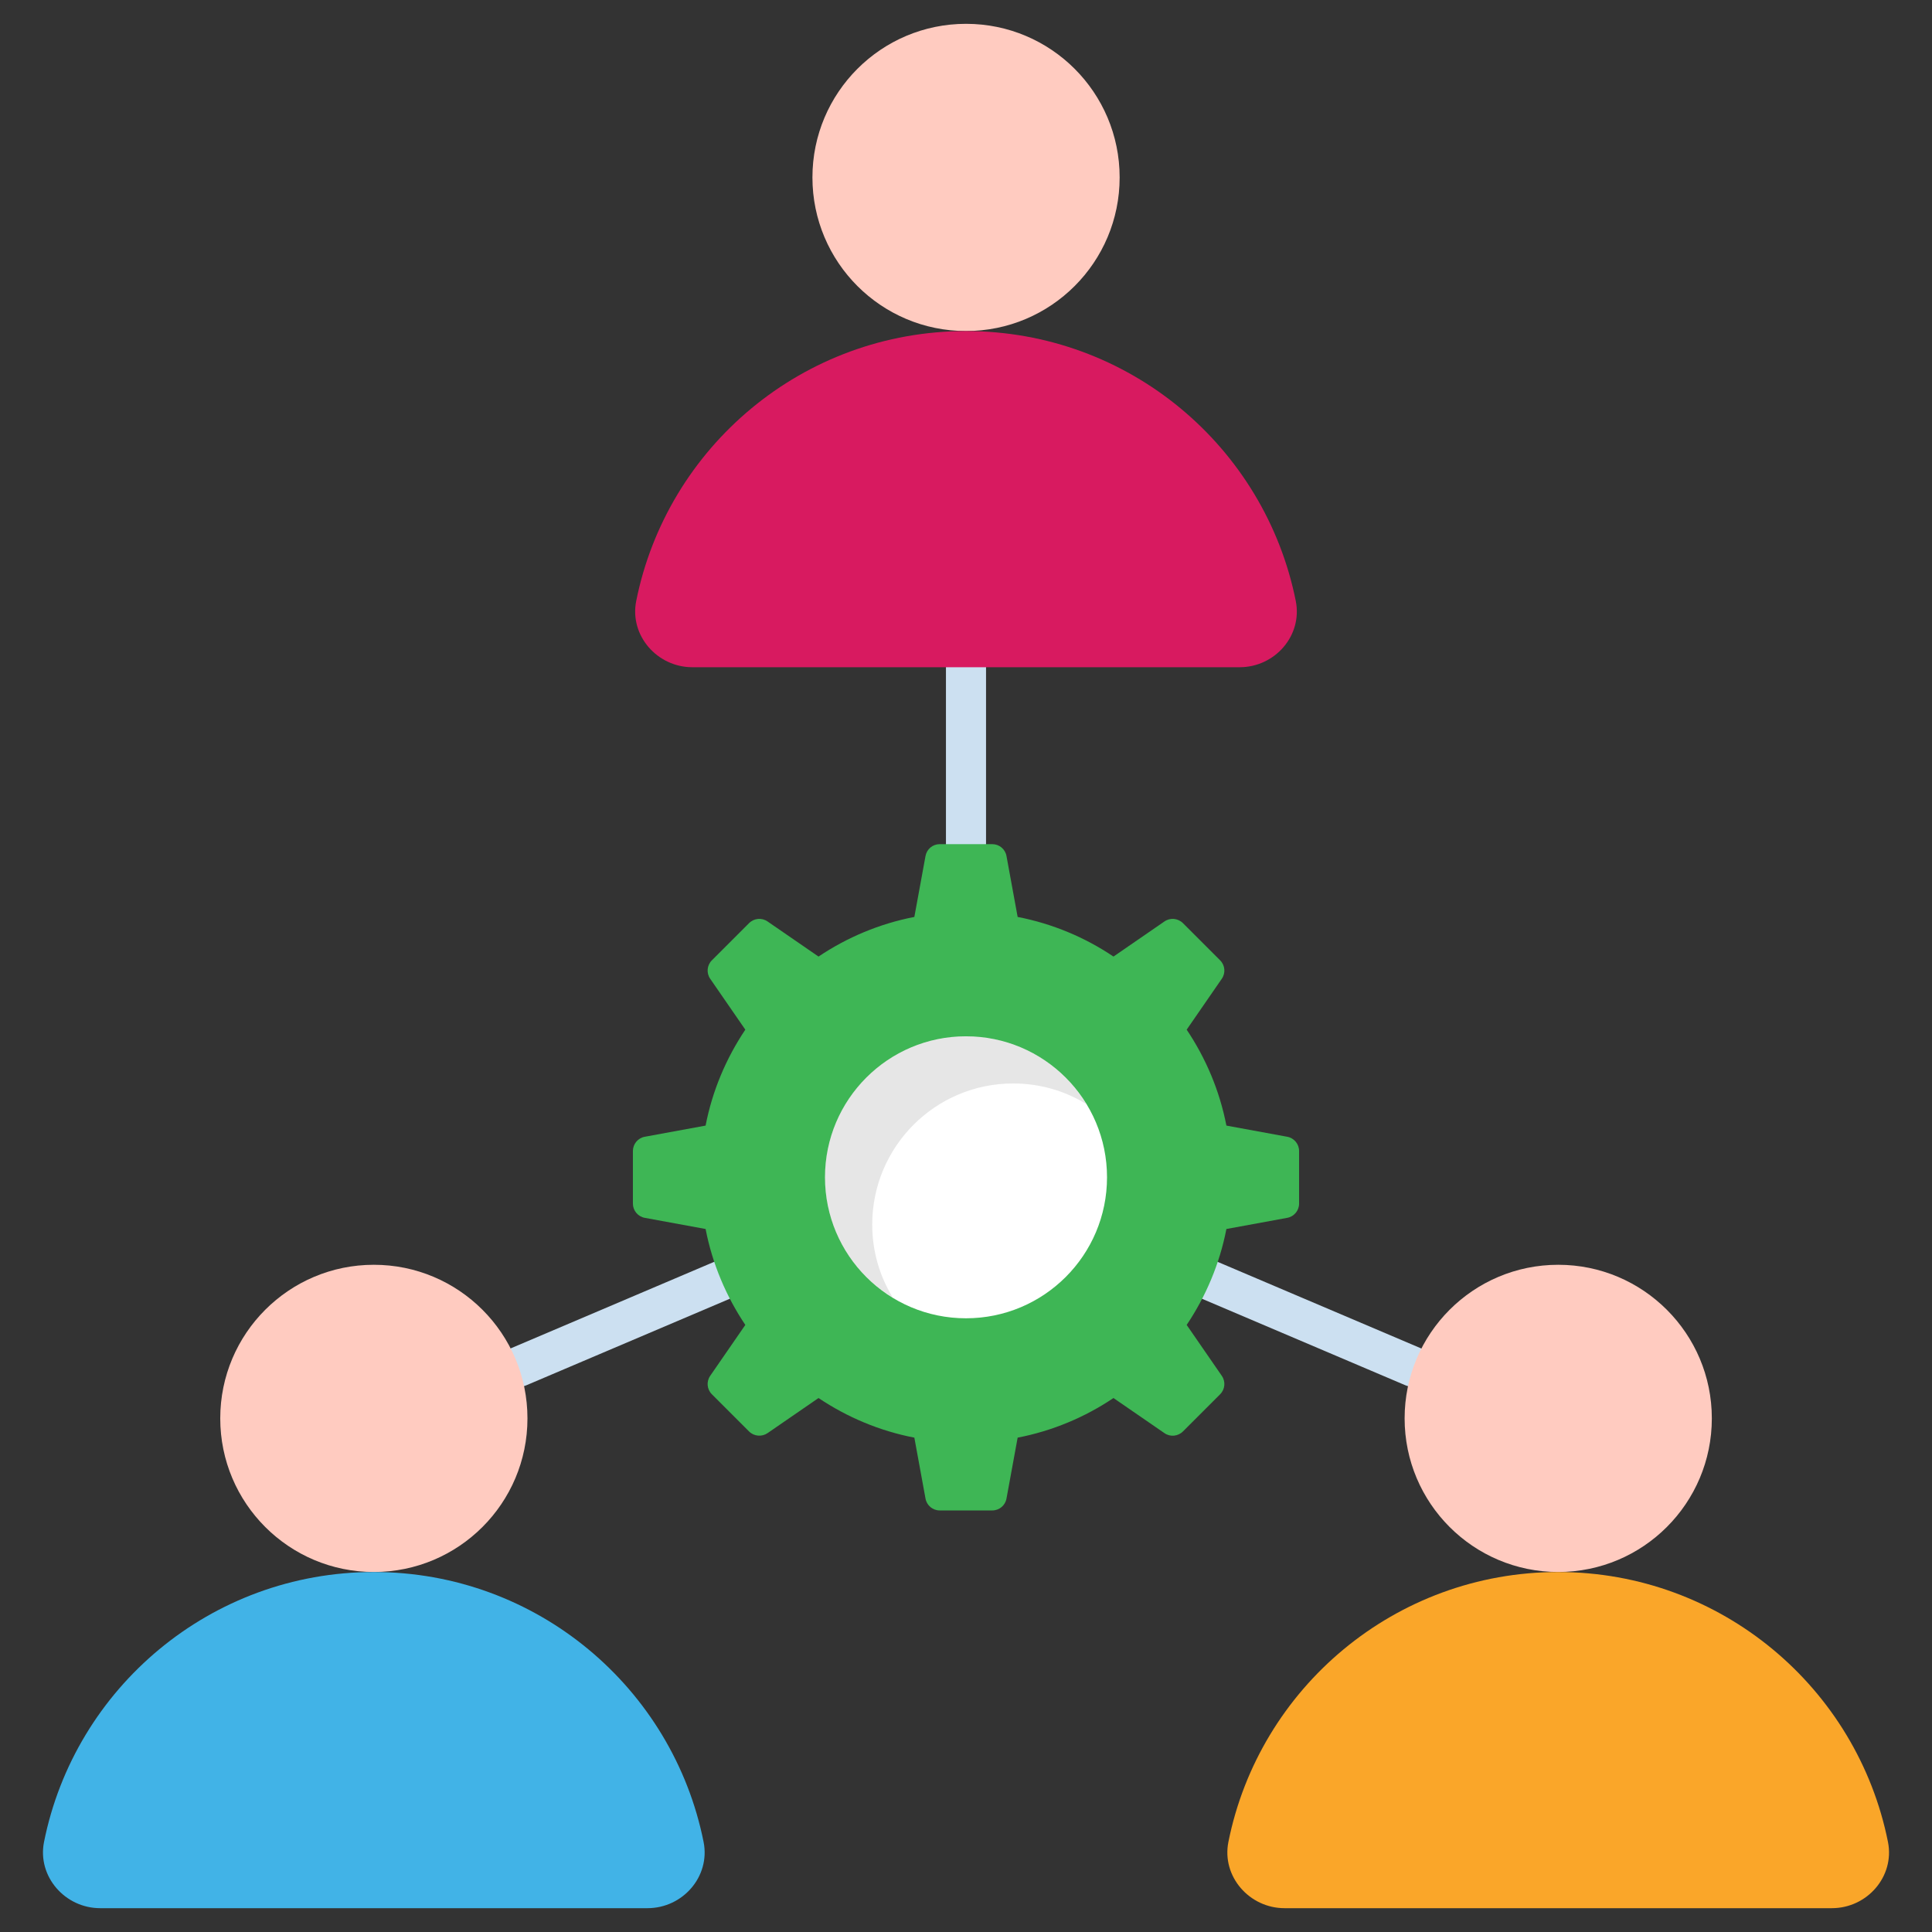
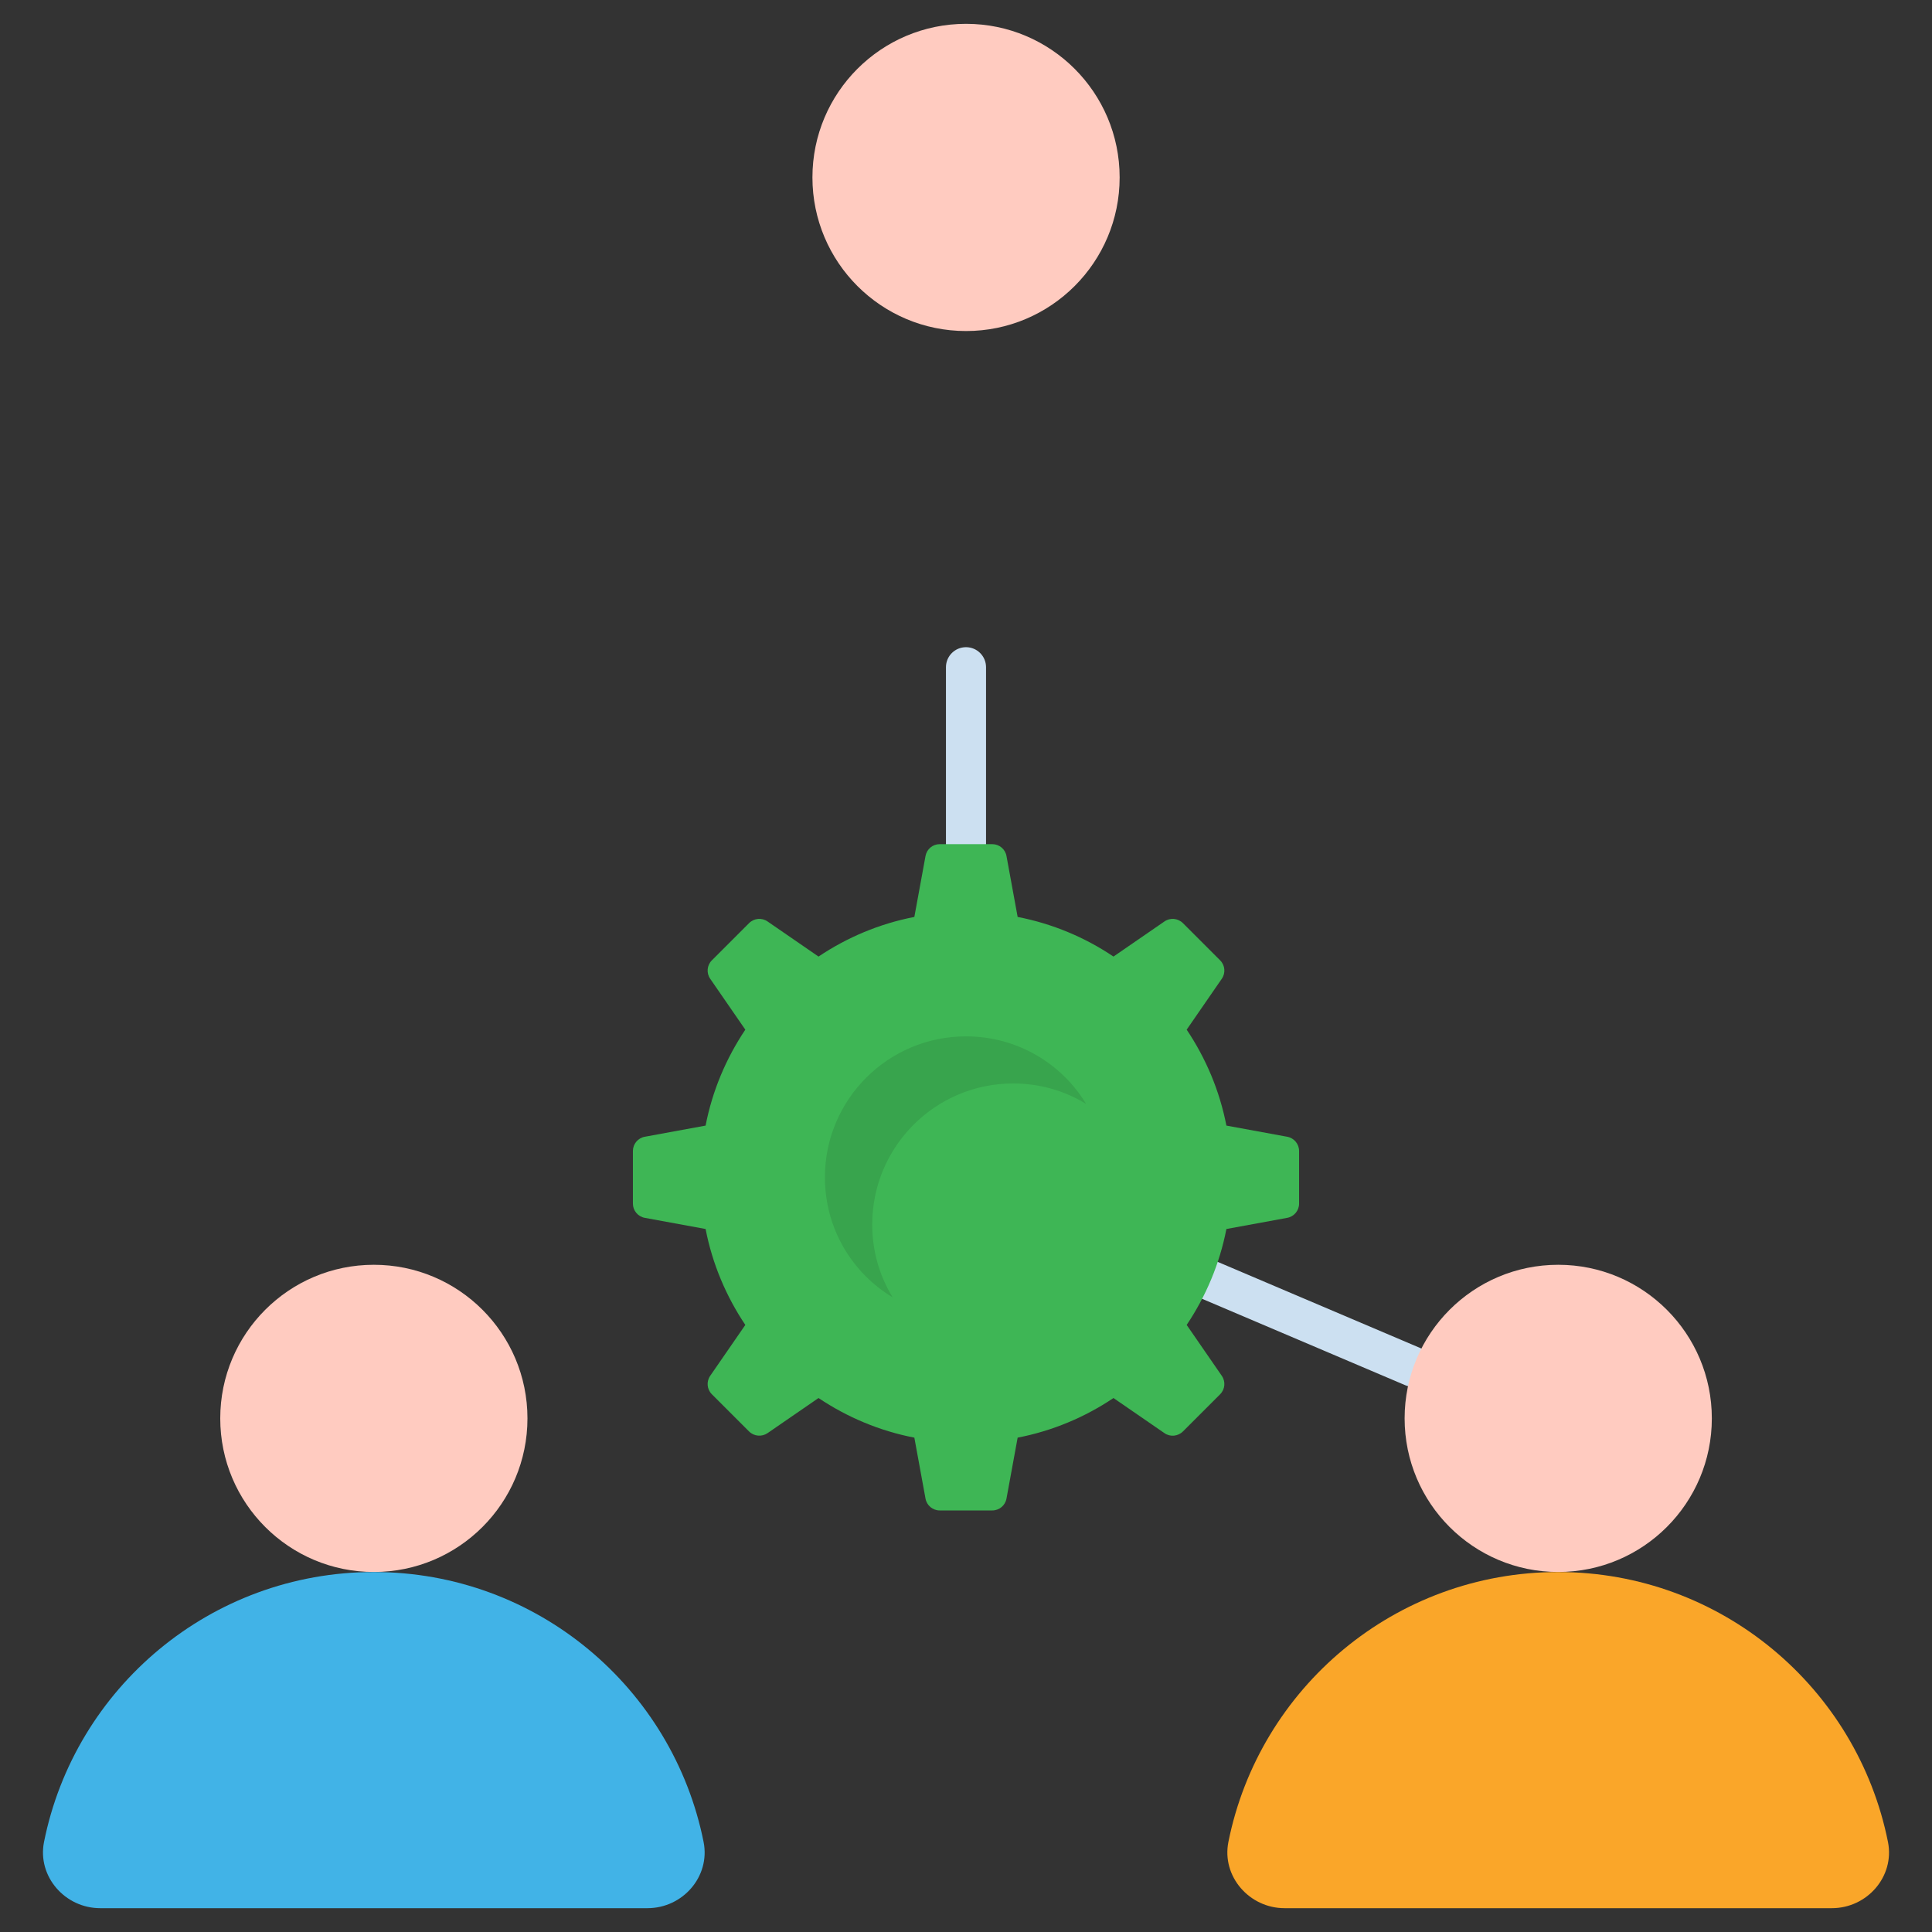
<svg xmlns="http://www.w3.org/2000/svg" enable-background="new 0 0 512 512" height="512" viewBox="0 0 512 512" width="512">
  <rect x="0" y="0" width="512" height="512" fill="#333333" stroke="none" />
  <g id="_x31_4_Coordinate">
    <g>
      <g>
-         <path d="m137.397 367.547c-2.065 0-4.031-1.214-4.887-3.235-1.152-2.7.109-5.821 2.807-6.97l53.768-22.869c2.703-1.139 5.826.106 6.967 2.809 1.152 2.7-.109 5.821-2.807 6.97l-53.768 22.869c-.68.288-1.385.426-2.08.426z" fill="#cce0f1" />
-       </g>
+         </g>
      <g>
        <path d="m374.549 367.547c-.695 0-1.401-.137-2.08-.425l-53.769-22.869c-2.698-1.149-3.958-4.27-2.807-6.97 1.147-2.703 4.275-3.948 6.967-2.809l53.768 22.869c2.698 1.149 3.958 4.27 2.807 6.97-.855 2.02-2.821 3.234-4.886 3.234z" fill="#cce0f1" />
      </g>
      <g>
        <path d="m255.999 229.023c-2.936 0-5.312-2.379-5.312-5.312v-46.889c0-2.934 2.376-5.312 5.312-5.312s5.312 2.379 5.312 5.312v46.889c0 2.933-2.376 5.312-5.312 5.312z" fill="#cce0f1" />
      </g>
      <path d="m344.272 305.023v13.946c0 1.845-1.329 3.446-3.147 3.771l-16.116 2.957c-1.791 9.252-5.453 17.852-10.527 25.422l9.306 13.484c1.058 1.52.868 3.582-.434 4.884l-9.849 9.849c-1.329 1.329-3.391 1.519-4.911.461l-13.512-9.306c-7.542 5.074-16.143 8.709-25.395 10.5l-2.957 16.143c-.326 1.818-1.899 3.148-3.771 3.148h-13.918c-1.872 0-3.446-1.33-3.771-3.148l-2.957-16.143c-9.252-1.79-17.825-5.426-25.395-10.5l-13.511 9.306c-1.519 1.031-3.581.868-4.911-.461l-9.849-9.849c-1.302-1.302-1.492-3.364-.434-4.884l9.306-13.484c-5.074-7.57-8.736-16.17-10.527-25.422l-16.116-2.957c-1.818-.326-3.147-1.926-3.147-3.771v-13.946c0-1.845 1.33-3.446 3.147-3.771l16.116-2.958c1.791-9.252 5.453-17.853 10.527-25.422l-9.306-13.485c-1.058-1.519-.868-3.581.434-4.883l9.849-9.849c1.329-1.329 3.391-1.52 4.911-.461l13.511 9.306c7.57-5.074 16.143-8.709 25.395-10.5l2.957-16.143c.326-1.818 1.899-3.147 3.771-3.147h13.918c1.872 0 3.446 1.329 3.771 3.147l2.957 16.143c9.252 1.791 17.853 5.426 25.395 10.5l13.512-9.306c1.519-1.059 3.581-.868 4.911.461l9.849 9.849c1.302 1.303 1.492 3.364.434 4.883l-9.306 13.485c5.074 7.569 8.736 16.171 10.527 25.422l16.116 2.958c1.818.326 3.147 1.926 3.147 3.771z" fill="#3eb655" />
-       <path d="m293.372 311.996c0 20.645-16.735 37.364-37.38 37.364-20.629 0-37.364-16.719-37.364-37.364 0-20.629 16.735-37.364 37.364-37.364 20.645 0 37.38 16.735 37.38 37.364z" fill="#fff" />
      <path d="m287.832 292.549c-5.631-3.453-12.219-5.419-19.337-5.419-20.612 0-37.347 16.735-37.347 37.4 0 7.066 1.966 13.653 5.419 19.284-10.784-6.481-17.956-18.275-17.956-31.822 0-20.612 16.734-37.346 37.4-37.346 13.493.001 25.34 7.172 31.821 17.903z" opacity=".1" />
      <circle cx="256.01" cy="47.021" fill="#ffcbc0" r="40.707" />
-       <path d="m328.525 176.821h-145.052c-9.298 0-16.677-8.398-14.877-17.516 8.158-40.852 44.211-71.566 87.403-71.566 43.191 0 79.244 30.714 87.403 71.566 1.8 9.118-5.519 17.516-14.877 17.516z" fill="#d81a60" />
      <circle cx="99.075" cy="375.887" fill="#ffcbc0" r="40.707" />
      <path d="m171.589 505.686h-145.052c-9.298 0-16.677-8.398-14.877-17.516 8.158-40.852 44.211-71.566 87.403-71.566 43.191 0 79.244 30.714 87.403 71.566 1.8 9.118-5.519 17.516-14.877 17.516z" fill="#41b3e7" />
      <circle cx="412.946" cy="375.887" fill="#ffcbc0" r="40.707" />
      <path d="m485.461 505.686h-145.052c-9.298 0-16.677-8.398-14.877-17.516 8.158-40.852 44.211-71.566 87.403-71.566 43.191 0 79.244 30.714 87.403 71.566 1.8 9.118-5.519 17.516-14.877 17.516z" fill="#faa629" />
    </g>
  </g>
</svg>